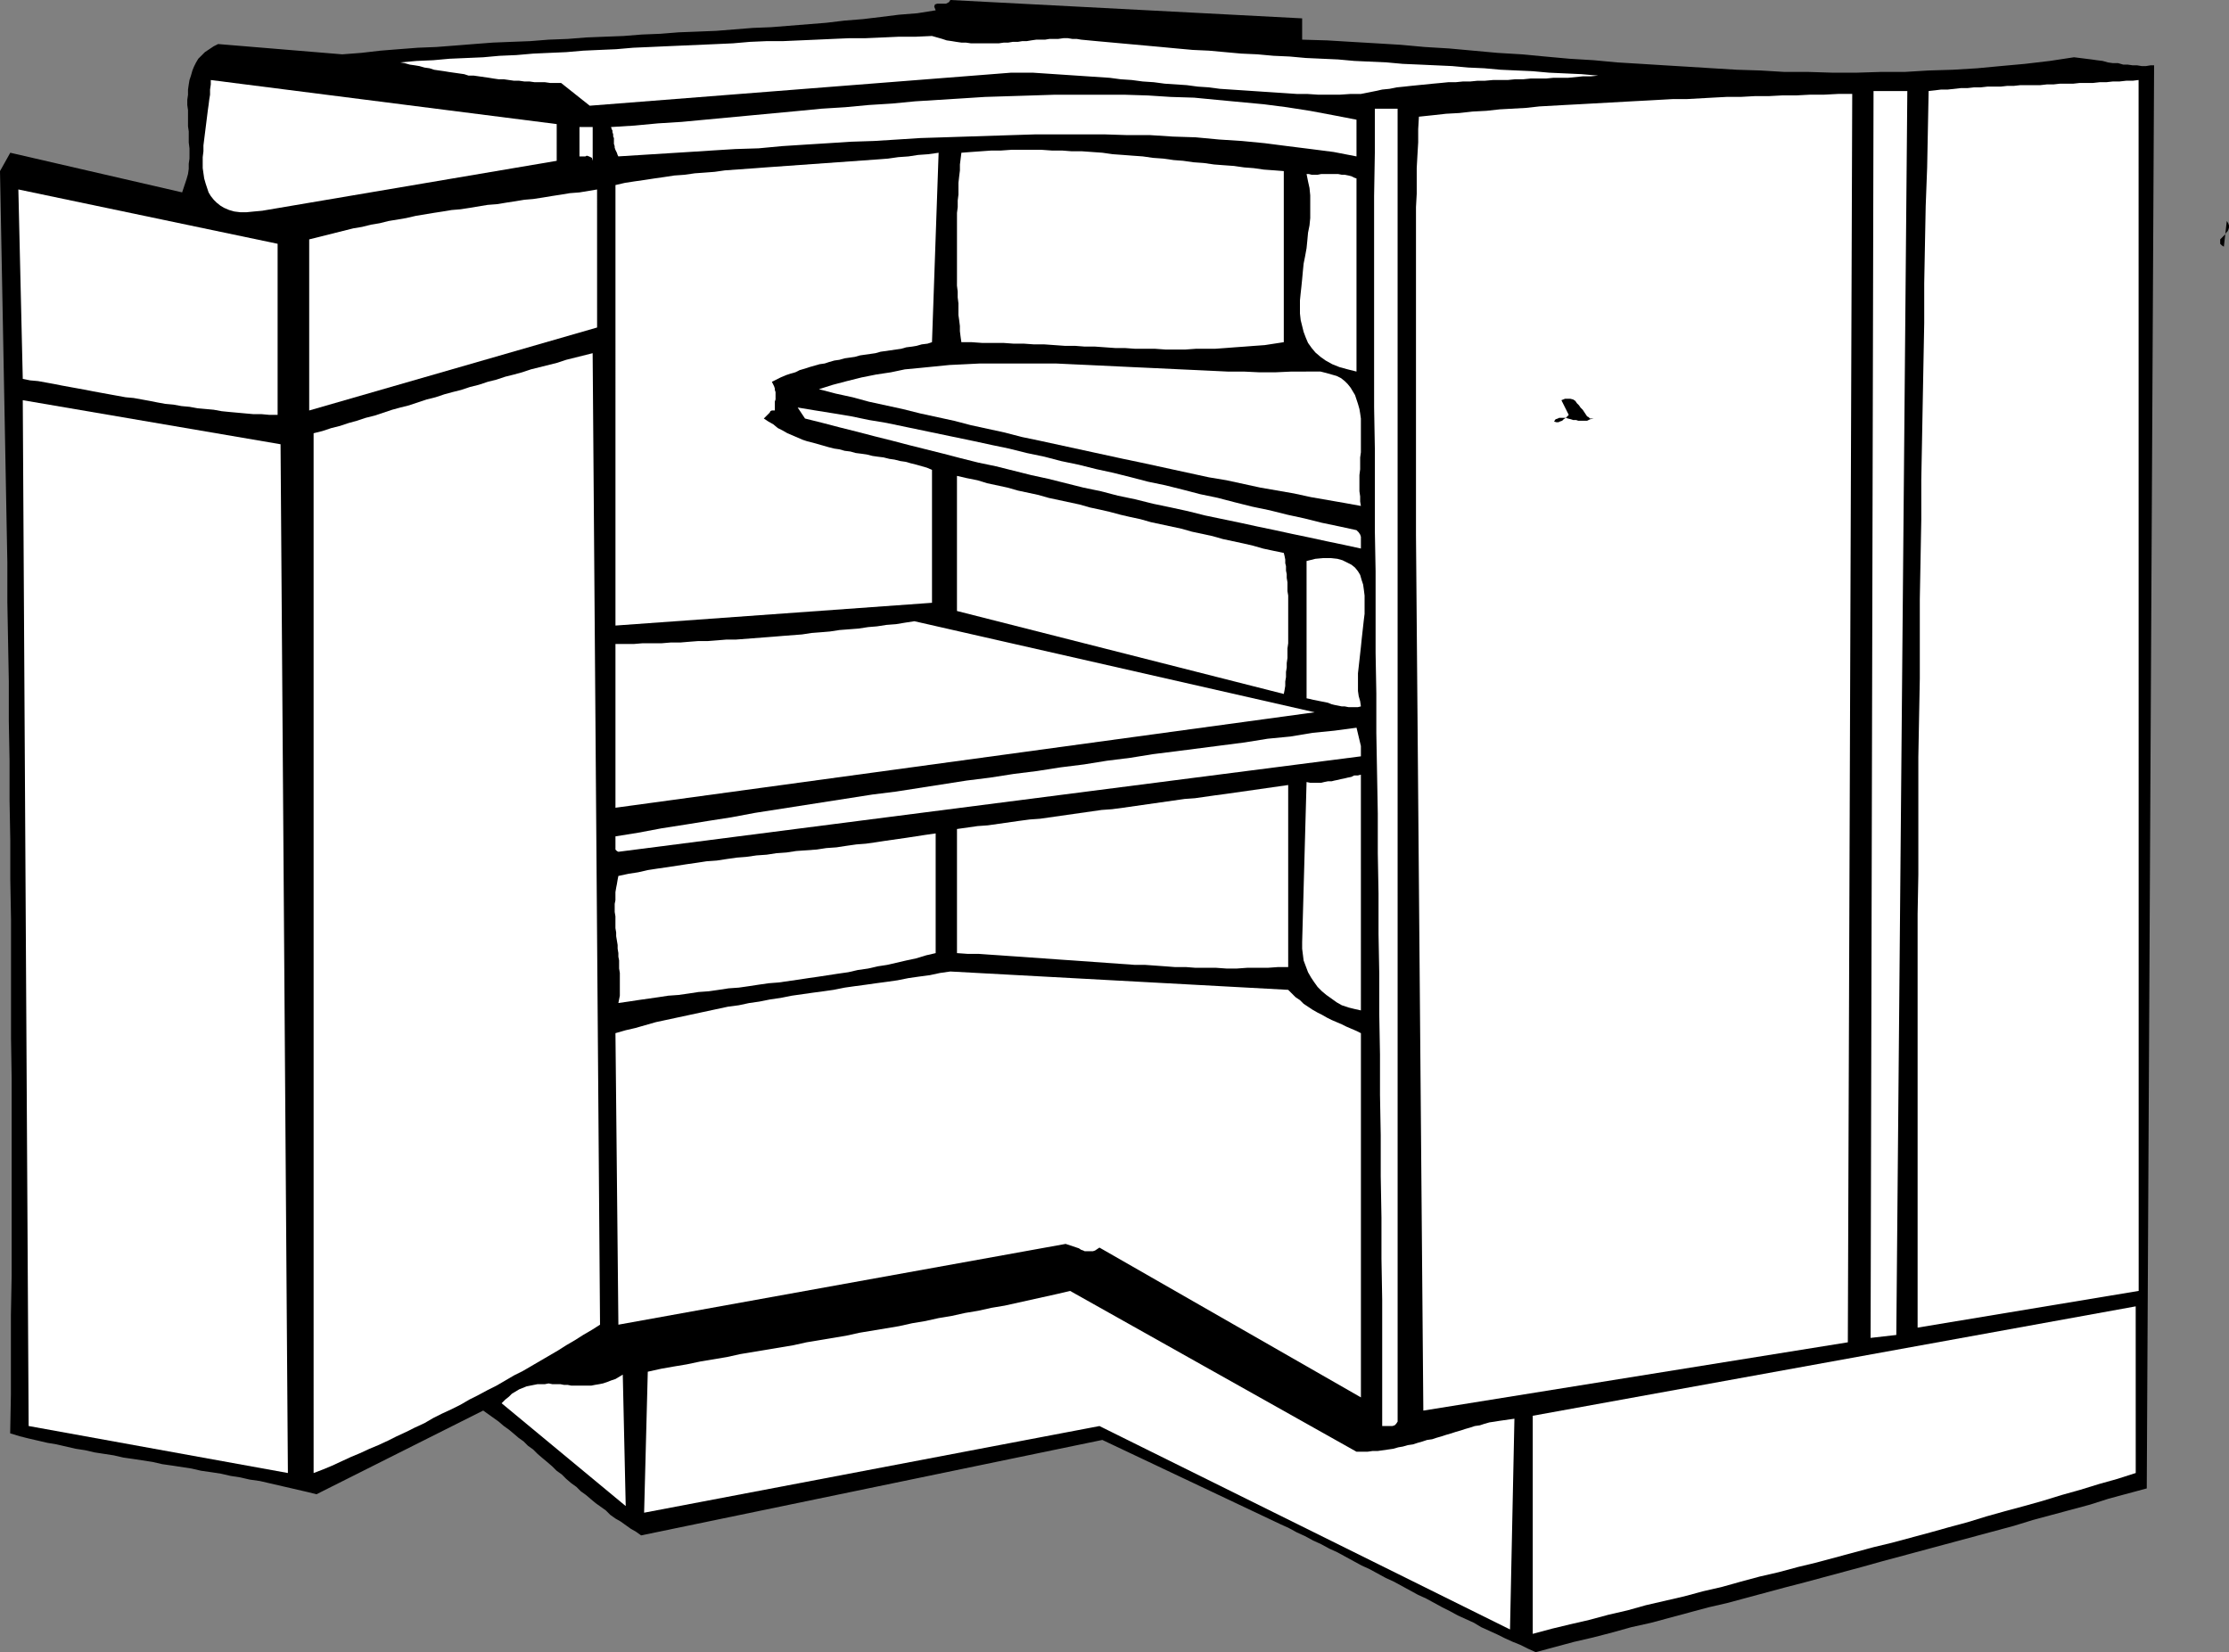
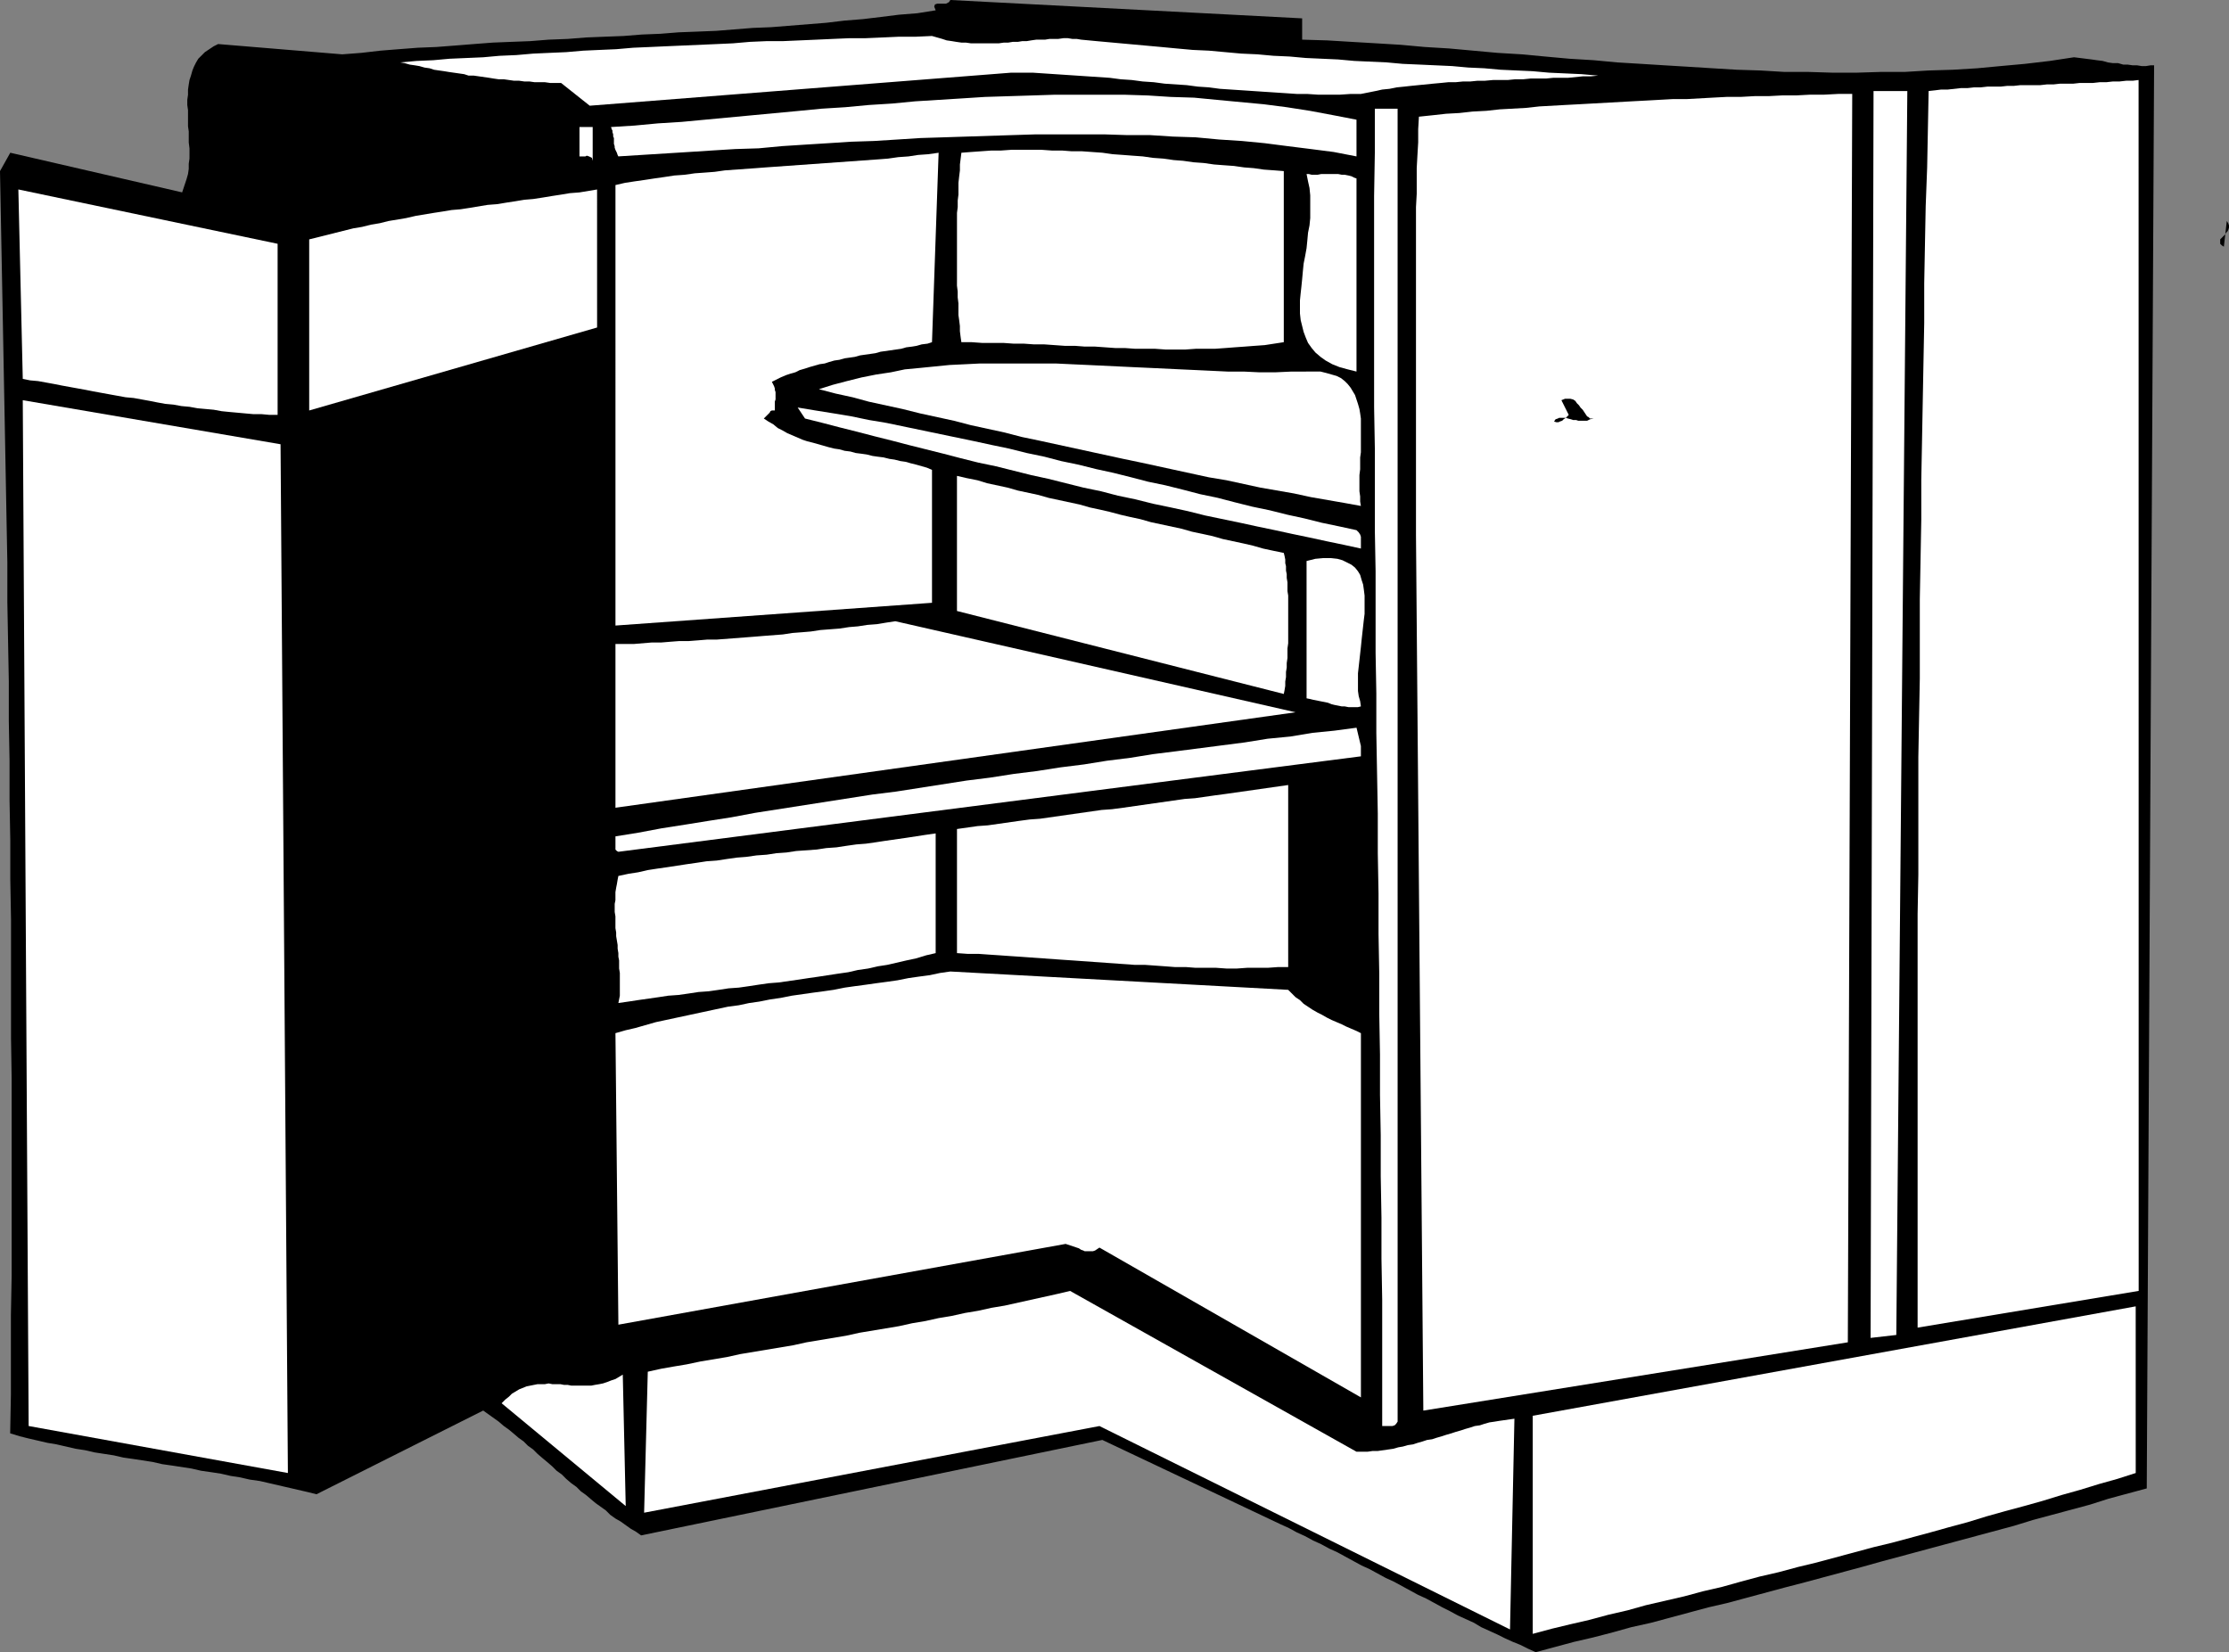
<svg xmlns="http://www.w3.org/2000/svg" xmlns:ns1="http://sodipodi.sourceforge.net/DTD/sodipodi-0.dtd" xmlns:ns2="http://www.inkscape.org/namespaces/inkscape" version="1.0" width="129.766mm" height="96.193mm" id="svg31" ns1:docname="Cabinet 24.wmf">
  <rect width="100%" height="100%" fill="#808080" stroke="none" />
  <ns1:namedview id="namedview31" pagecolor="#ffffff" bordercolor="#000000" borderopacity="0.25" ns2:showpageshadow="2" ns2:pageopacity="0.0" ns2:pagecheckerboard="0" ns2:deskcolor="#d1d1d1" ns2:document-units="mm" />
  <defs id="defs1">
    <pattern id="WMFhbasepattern" patternUnits="userSpaceOnUse" width="6" height="6" x="0" y="0" />
  </defs>
  <path style="fill:#000000;fill-opacity:1;fill-rule:evenodd;stroke:none" d="m 286.516,8.726 5.494,0.162 5.333,0.323 5.494,0.323 5.333,0.323 5.333,0.485 5.333,0.323 5.333,0.485 5.333,0.485 5.333,0.323 5.171,0.485 5.333,0.485 5.333,0.323 5.171,0.485 5.333,0.323 5.171,0.323 5.333,0.323 5.171,0.323 5.333,0.323 5.171,0.162 5.333,0.323 h 5.333 l 5.171,0.162 h 5.333 l 5.171,-0.162 h 5.333 l 5.333,-0.323 5.333,-0.162 5.333,-0.323 5.171,-0.485 5.333,-0.485 5.494,-0.646 5.333,-0.808 1.293,0.162 1.293,0.162 1.293,0.162 1.131,0.162 1.293,0.162 1.131,0.323 1.131,0.162 h 1.131 l 1.131,0.323 h 0.97 l 1.131,0.162 h 0.97 l 0.97,0.162 h 0.97 l 0.97,-0.162 h 0.808 l -1.616,313.15 -4.202,1.131 -4.202,1.131 -4.04,1.293 -4.202,1.131 -4.202,1.131 -4.202,1.131 -4.202,1.293 -4.202,1.131 -4.202,1.131 -4.202,1.131 -4.202,1.131 -4.202,1.131 -4.202,1.131 -4.202,1.131 -4.04,1.131 -4.202,1.131 -4.202,1.131 -4.202,1.131 -4.363,1.131 -4.202,1.131 -4.202,1.131 -4.202,1.131 -4.202,0.97 -4.202,1.131 -4.202,1.131 -4.202,1.131 -4.363,0.97 -4.04,1.131 -4.363,1.131 -4.202,0.97 -4.202,1.131 -4.202,1.131 -1.778,-0.808 -1.616,-0.808 -1.616,-0.646 -1.778,-0.808 -1.616,-0.808 -1.778,-0.808 -1.778,-0.808 -1.616,-0.97 -1.778,-0.808 -1.778,-0.808 -1.778,-0.97 -1.616,-0.808 -1.778,-0.97 -1.778,-0.97 -1.778,-0.808 -1.778,-0.97 -1.778,-0.97 -1.778,-0.97 -1.778,-0.808 -1.778,-0.97 -1.778,-0.97 -1.778,-0.808 -1.778,-0.97 -1.778,-0.97 -1.778,-0.97 -1.778,-0.808 -1.778,-0.97 -1.778,-0.808 -1.778,-0.97 -1.778,-0.808 -1.778,-0.97 -1.778,-0.808 -39.269,-18.582 -101.485,21.006 -1.131,-0.808 -1.131,-0.646 -1.131,-0.808 -1.131,-0.808 -1.131,-0.646 -1.131,-0.808 -0.97,-0.97 -1.131,-0.808 -1.131,-0.808 -0.97,-0.808 -1.131,-0.97 -1.131,-0.808 -0.97,-0.97 -1.131,-0.808 -1.131,-0.97 -0.97,-0.97 -1.131,-0.808 -0.97,-0.97 -1.131,-0.97 -0.97,-0.808 -1.131,-0.97 -0.97,-0.97 -1.131,-0.808 -0.97,-0.97 -1.131,-0.808 -1.131,-0.97 -0.97,-0.808 -1.131,-0.808 -1.131,-0.97 -1.131,-0.808 -1.131,-0.808 -1.131,-0.808 -36.683,18.421 -1.939,-0.485 -2.101,-0.485 -2.101,-0.485 -2.101,-0.485 -2.101,-0.485 -2.101,-0.485 -2.262,-0.323 -2.101,-0.485 -2.101,-0.323 -2.101,-0.485 -2.101,-0.323 -2.262,-0.323 -2.101,-0.485 -2.101,-0.323 -2.101,-0.323 -2.262,-0.323 -2.101,-0.485 -2.101,-0.323 -2.101,-0.323 -2.262,-0.323 -2.101,-0.485 -2.101,-0.323 -2.101,-0.323 -2.101,-0.485 -2.101,-0.323 -2.101,-0.485 -2.101,-0.485 -1.939,-0.323 -2.101,-0.485 -2.101,-0.485 -1.939,-0.485 -2.101,-0.646 0.162,-8.564 v -8.726 -8.726 l 0.162,-8.564 v -8.726 -8.726 -8.726 -8.726 -8.726 L 2.424,228.48 v -8.726 -8.726 -8.726 l -0.162,-8.887 v -8.564 l -0.162,-8.726 v -8.726 L 1.939,158.676 V 149.95 L 1.778,141.225 1.616,132.499 v -8.726 L 1.454,115.21 1.293,106.484 1.131,97.758 0.97,89.194 0.808,80.63 0.646,71.905 0.485,63.341 0.323,54.777 0.162,46.213 0,37.649 2.262,33.61 40.077,42.335 l 0.323,-0.97 0.323,-0.97 0.323,-0.97 0.323,-1.131 0.162,-1.131 v -1.131 l 0.162,-1.131 V 33.771 32.64 l -0.162,-1.293 v -1.131 -1.293 l -0.162,-1.131 v -1.131 -1.293 -1.131 l -0.162,-1.131 v -1.131 l 0.162,-1.131 v -1.131 l 0.162,-1.131 0.162,-0.97 0.323,-0.97 0.323,-1.131 0.323,-0.808 0.485,-0.97 0.485,-0.808 0.808,-0.808 0.646,-0.646 0.97,-0.646 0.97,-0.646 0.97,-0.485 27.31,2.262 4.202,-0.323 4.202,-0.485 4.04,-0.323 4.202,-0.323 4.04,-0.162 4.202,-0.323 4.04,-0.323 4.202,-0.323 4.04,-0.162 4.202,-0.162 4.04,-0.323 4.202,-0.162 4.04,-0.323 4.04,-0.162 4.202,-0.162 4.04,-0.323 4.04,-0.162 4.04,-0.323 4.202,-0.162 4.04,-0.162 4.04,-0.323 4.04,-0.323 4.04,-0.162 4.04,-0.323 4.04,-0.323 4.04,-0.323 4.04,-0.485 4.04,-0.323 4.04,-0.485 3.878,-0.485 4.04,-0.323 4.04,-0.646 -0.323,-0.808 0.162,-0.485 0.485,-0.162 h 0.485 0.808 0.646 L 208.787,0.485 209.11,0 286.516,4.04 Z" id="path1" />
  <path style="fill:#ffffff;fill-opacity:1;fill-rule:evenodd;stroke:none" d="m 237.875,8.726 3.394,0.323 3.555,0.323 3.555,0.323 3.555,0.323 3.555,0.323 3.394,0.323 3.555,0.323 3.555,0.162 3.555,0.323 3.555,0.323 3.555,0.162 3.555,0.323 3.555,0.162 3.555,0.323 3.555,0.162 3.555,0.162 3.555,0.323 3.555,0.162 3.555,0.162 3.555,0.323 3.717,0.162 3.555,0.162 3.555,0.162 3.555,0.323 3.555,0.162 3.555,0.323 3.555,0.162 3.555,0.162 3.555,0.323 3.555,0.162 3.555,0.162 3.717,0.323 -1.616,0.162 h -1.778 l -1.616,0.162 -1.616,0.162 h -1.616 -1.616 l -1.616,0.162 h -1.778 -1.616 l -1.616,0.162 h -1.778 l -1.616,0.162 h -1.616 -1.616 l -1.778,0.162 h -1.616 l -1.616,0.162 h -1.616 l -1.616,0.162 h -1.616 l -1.616,0.162 -1.778,0.162 -1.616,0.162 -1.616,0.162 -1.616,0.162 -1.454,0.162 -1.616,0.162 -1.616,0.323 -1.616,0.162 -1.454,0.323 -1.616,0.323 -1.616,0.323 h -2.262 l -2.424,0.162 h -2.262 -2.424 l -2.424,-0.162 h -2.262 l -2.424,-0.162 -2.424,-0.162 -2.424,-0.162 -2.424,-0.162 -2.424,-0.162 -2.424,-0.162 -2.424,-0.162 -2.424,-0.323 -2.424,-0.162 -2.424,-0.323 -2.424,-0.162 -2.424,-0.162 -2.424,-0.323 -2.424,-0.162 -2.424,-0.323 -2.424,-0.162 -2.424,-0.323 -2.424,-0.162 -2.424,-0.162 -2.424,-0.162 -2.424,-0.162 -2.424,-0.162 -2.424,-0.162 -2.424,-0.162 h -2.262 -2.424 l -92.758,7.271 -6.302,-5.009 h -1.131 -1.293 l -1.131,-0.162 h -1.131 -1.131 l -1.131,-0.162 h -1.131 l -1.131,-0.162 h -1.131 l -1.131,-0.162 -1.131,-0.162 h -1.131 l -1.131,-0.162 -0.97,-0.162 -1.131,-0.162 -1.131,-0.162 -1.131,-0.162 h -1.131 L 102.131,16.32 101,16.158 99.869,15.997 98.737,15.835 97.768,15.674 96.637,15.512 95.505,15.35 94.536,15.027 93.405,14.866 92.273,14.543 91.304,14.381 90.173,14.219 89.041,13.896 l -0.97,-0.162 3.555,-0.323 3.717,-0.162 3.555,-0.323 3.717,-0.162 3.717,-0.162 3.555,-0.323 3.717,-0.162 3.717,-0.323 3.555,-0.162 3.717,-0.162 3.717,-0.323 3.555,-0.162 3.717,-0.162 3.717,-0.323 3.717,-0.162 3.555,-0.162 3.717,-0.162 3.717,-0.162 3.717,-0.162 3.555,-0.162 3.717,-0.323 3.717,-0.162 h 3.555 l 3.717,-0.162 3.717,-0.162 3.555,-0.162 3.717,-0.162 h 3.555 l 3.717,-0.162 3.555,-0.162 h 3.717 l 3.555,-0.162 1.131,0.323 1.131,0.323 0.97,0.323 1.131,0.162 0.97,0.162 1.131,0.162 h 0.97 l 1.131,0.162 h 0.97 1.131 0.97 0.97 1.131 0.97 l 1.131,-0.162 h 0.97 l 0.97,-0.162 h 1.131 l 0.97,-0.162 h 0.97 l 0.97,-0.162 1.131,-0.162 h 0.97 0.97 l 0.97,-0.162 h 0.97 0.97 l 1.131,-0.162 h 0.97 l 0.97,0.162 h 0.97 z" id="path2" />
-   <path style="fill:#ffffff;fill-opacity:1;fill-rule:evenodd;stroke:none" d="m 122.493,35.387 -64.802,10.988 -1.778,0.162 -1.616,0.162 H 52.843 l -1.293,-0.162 -1.131,-0.323 -1.131,-0.485 -0.808,-0.485 -0.808,-0.646 -0.646,-0.646 -0.646,-0.808 -0.485,-0.808 -0.323,-0.97 -0.323,-0.97 -0.323,-1.131 -0.162,-1.131 -0.162,-1.131 V 35.71 34.579 l 0.162,-1.293 v -1.293 l 0.162,-1.293 0.162,-1.293 0.162,-1.293 0.162,-1.293 0.162,-1.293 0.162,-1.293 0.162,-1.131 0.162,-1.293 0.162,-0.97 v -1.131 l 0.162,-1.131 v -0.97 l 76.114,9.695 z" id="path3" />
  <path style="fill:#ffffff;fill-opacity:1;fill-rule:evenodd;stroke:none" d="m 470.579,284.065 -48.642,8.079 v -7.918 -8.079 -8.079 -8.241 -8.241 -8.241 -8.402 -8.402 -8.402 -8.564 -8.402 l 0.162,-8.726 v -8.564 -8.564 -8.726 l 0.162,-8.726 0.162,-8.564 v -8.726 -8.726 l 0.162,-8.726 0.162,-8.726 v -8.726 l 0.162,-8.564 0.162,-8.726 0.162,-8.726 0.162,-8.564 v -8.726 l 0.162,-8.564 0.162,-8.402 0.323,-8.564 0.162,-8.402 0.162,-8.402 1.454,-0.162 1.293,-0.162 h 1.454 l 1.454,-0.162 1.454,-0.162 h 1.454 l 1.454,-0.162 h 1.454 l 1.454,-0.162 h 1.454 1.454 l 1.454,-0.162 h 1.454 l 1.454,-0.162 h 1.454 1.454 1.454 l 1.454,-0.162 h 1.454 l 1.454,-0.162 h 1.454 1.454 l 1.454,-0.162 h 1.454 1.454 l 1.454,-0.162 h 1.454 l 1.454,-0.162 h 1.454 l 1.454,-0.162 h 1.454 l 1.293,-0.162 z" id="path4" />
  <path style="fill:#ffffff;fill-opacity:1;fill-rule:evenodd;stroke:none" d="m 298.475,34.417 -5.01,-0.97 -5.01,-0.646 -5.171,-0.646 -5.01,-0.646 -5.01,-0.485 -5.01,-0.323 -5.171,-0.485 -5.01,-0.162 -5.01,-0.323 h -5.01 l -5.01,-0.162 h -5.171 -5.01 -5.01 l -5.171,0.162 -5.01,0.162 -5.01,0.162 -5.01,0.162 -5.171,0.162 -5.01,0.323 -5.171,0.323 -5.01,0.162 -5.01,0.323 -5.171,0.323 -5.01,0.323 -5.171,0.485 -5.171,0.162 -5.171,0.323 -5.01,0.323 -5.171,0.323 -5.171,0.323 -5.171,0.323 -0.162,-0.323 -0.162,-0.485 -0.162,-0.323 -0.162,-0.323 -0.162,-0.485 v -0.323 l -0.162,-0.485 v -0.323 -0.485 -0.485 l -0.162,-0.323 v -0.485 l -0.162,-0.485 V 28.762 l -0.162,-0.323 -0.162,-0.485 5.171,-0.323 5.171,-0.485 5.171,-0.323 5.171,-0.485 5.171,-0.485 5.171,-0.485 5.171,-0.485 5.171,-0.485 5.01,-0.485 5.171,-0.323 5.171,-0.485 5.171,-0.323 5.01,-0.485 5.171,-0.323 5.171,-0.323 5.01,-0.323 5.171,-0.162 5.171,-0.162 5.01,-0.162 h 5.171 5.01 5.171 l 5.171,0.162 5.01,0.323 5.171,0.162 5.01,0.485 5.171,0.485 5.171,0.485 5.01,0.646 5.171,0.808 5.171,0.97 5.01,0.97 z" id="path5" />
  <path style="fill:#ffffff;fill-opacity:1;fill-rule:evenodd;stroke:none" d="m 417.251,293.76 -5.656,0.646 0.646,-274.37 h 7.434 z" id="path6" />
  <path style="fill:#ffffff;fill-opacity:1;fill-rule:evenodd;stroke:none" d="m 406.585,295.376 -93.405,15.027 -1.616,-192.608 v -2.909 -2.909 -2.909 -2.909 -2.909 -2.909 -2.909 -2.747 -2.909 -2.909 -2.909 -2.909 -2.909 -2.909 -2.909 -2.909 -2.909 -2.909 -2.909 -2.747 -2.909 -2.909 -2.909 -2.909 -2.747 l 0.162,-2.909 v -2.909 -2.747 l 0.162,-2.909 0.162,-2.747 v -2.909 l 0.162,-2.747 3.07,-0.323 2.909,-0.323 2.909,-0.162 2.909,-0.323 3.07,-0.162 2.909,-0.323 2.909,-0.162 2.909,-0.162 2.909,-0.323 2.909,-0.162 2.909,-0.162 3.07,-0.162 2.909,-0.162 2.909,-0.162 2.909,-0.162 2.909,-0.162 3.07,-0.162 2.909,-0.162 2.909,-0.162 h 3.07 l 2.909,-0.162 2.909,-0.162 3.07,-0.162 h 3.07 l 2.909,-0.162 h 3.07 l 3.07,-0.162 h 3.07 l 3.07,-0.162 h 3.07 l 3.07,-0.162 h 3.07 z" id="path7" />
  <path style="fill:#ffffff;fill-opacity:1;fill-rule:evenodd;stroke:none" d="m 307.524,312.827 -0.323,0.485 -0.323,0.323 -0.485,0.162 h -0.323 -0.485 -0.485 -0.485 -0.485 v -9.372 -9.21 -9.21 l -0.162,-9.049 v -9.049 l -0.162,-9.049 v -9.049 l -0.162,-8.887 v -8.887 l -0.162,-8.887 v -8.887 l -0.162,-8.726 v -8.887 l -0.162,-8.887 v -8.726 l -0.162,-8.887 -0.162,-8.887 v -8.726 l -0.162,-8.887 v -8.887 -9.049 l -0.162,-8.887 v -9.049 -9.049 l -0.162,-9.049 V 80.469 71.259 61.887 52.515 43.143 l 0.162,-9.533 v -9.695 h 5.01 z" id="path8" />
  <path style="fill:#ffffff;fill-opacity:1;fill-rule:evenodd;stroke:none" d="m 130.411,35.387 -0.162,-0.646 -0.323,-0.162 -0.323,-0.162 -0.485,-0.162 -0.323,0.162 h -0.485 -0.485 -0.323 v -6.463 h 2.909 z" id="path9" />
  <path style="fill:#ffffff;fill-opacity:1;fill-rule:evenodd;stroke:none" d="m 282.476,37.649 v 37.649 l -2.101,0.323 -2.101,0.323 -2.262,0.162 -2.101,0.162 -2.262,0.162 -2.101,0.162 -2.262,0.162 h -2.101 -2.101 l -2.262,0.162 h -2.262 -2.101 l -2.262,-0.162 h -2.101 -2.262 l -2.262,-0.162 h -2.101 l -2.262,-0.162 -2.262,-0.162 h -2.262 l -2.101,-0.162 h -2.262 l -2.262,-0.162 -2.262,-0.162 h -2.262 l -2.262,-0.162 h -2.262 l -2.262,-0.162 h -2.262 -2.424 l -2.262,-0.162 h -2.262 l -0.162,-1.131 -0.162,-1.293 v -1.131 l -0.162,-1.293 -0.162,-1.131 v -1.293 -1.293 l -0.162,-1.293 v -1.293 l -0.162,-1.293 V 61.564 60.271 58.817 57.524 56.231 54.939 53.484 52.192 50.899 49.606 48.152 46.859 l 0.162,-1.293 v -1.454 l 0.162,-1.293 v -1.293 -1.293 l 0.162,-1.454 0.162,-1.293 v -1.293 l 0.162,-1.293 0.162,-1.293 2.101,-0.162 2.262,-0.162 2.262,-0.162 h 2.101 l 2.262,-0.162 h 2.262 2.101 2.262 l 2.262,0.162 h 2.262 l 2.101,0.162 h 2.262 l 2.262,0.162 2.262,0.162 2.262,0.323 2.262,0.162 2.101,0.162 2.262,0.162 2.262,0.323 2.262,0.162 2.262,0.323 2.101,0.162 2.262,0.323 2.262,0.162 2.262,0.323 2.101,0.162 2.262,0.162 2.262,0.323 2.101,0.162 2.262,0.323 2.262,0.162 z" id="path10" />
  <path style="fill:#ffffff;fill-opacity:1;fill-rule:evenodd;stroke:none" d="m 205.07,75.298 -0.97,0.323 -1.293,0.162 -1.131,0.323 -0.97,0.162 -1.293,0.162 -1.131,0.323 -1.131,0.162 -1.131,0.162 -1.131,0.162 -1.131,0.162 -1.131,0.323 -1.131,0.162 -1.131,0.162 -1.131,0.162 -1.131,0.323 -1.131,0.162 -1.131,0.162 -1.131,0.323 -1.131,0.162 -1.131,0.323 -0.97,0.323 -1.131,0.162 -1.131,0.323 -1.131,0.323 -0.97,0.323 -1.131,0.323 -0.97,0.485 -1.131,0.323 -0.97,0.323 -1.131,0.485 -0.97,0.485 -0.97,0.485 0.162,0.323 0.162,0.323 0.162,0.323 0.162,0.485 v 0.323 l 0.162,0.485 v 0.323 0.485 0.323 0.485 l -0.162,0.485 v 0.323 0.485 0.323 0.485 0.323 h -0.323 -0.323 l -0.323,0.162 -0.162,0.323 -0.323,0.323 -0.323,0.323 -0.323,0.323 -0.323,0.323 0.97,0.646 1.131,0.646 0.97,0.808 0.97,0.485 1.131,0.646 1.131,0.485 1.131,0.485 1.131,0.485 0.97,0.323 1.293,0.323 1.131,0.323 1.131,0.323 1.131,0.323 1.293,0.323 1.131,0.162 1.131,0.323 1.293,0.162 1.131,0.323 1.293,0.162 1.131,0.162 1.293,0.323 1.131,0.162 1.293,0.162 1.293,0.323 1.131,0.162 1.293,0.323 1.131,0.162 1.131,0.323 1.293,0.323 1.131,0.323 1.131,0.323 1.131,0.485 v 29.247 l -69.65,5.009 V 40.719 l 2.101,-0.485 2.101,-0.323 2.262,-0.323 2.101,-0.323 2.262,-0.323 2.101,-0.323 2.262,-0.162 2.262,-0.323 2.262,-0.162 2.101,-0.162 2.262,-0.323 2.262,-0.162 2.262,-0.162 2.262,-0.162 2.101,-0.162 2.262,-0.162 2.262,-0.162 2.262,-0.162 2.262,-0.162 2.262,-0.162 2.262,-0.162 2.262,-0.162 2.262,-0.162 2.262,-0.162 2.262,-0.162 2.262,-0.162 2.101,-0.162 2.262,-0.323 2.262,-0.162 2.101,-0.323 2.262,-0.162 2.262,-0.323 z" id="path11" />
  <path style="fill:#ffffff;fill-opacity:1;fill-rule:evenodd;stroke:none" d="m 298.475,39.265 v 42.497 l -1.939,-0.485 -1.778,-0.485 -1.616,-0.646 -1.454,-0.808 -1.131,-0.808 -1.131,-0.97 -0.808,-0.97 -0.808,-1.131 -0.485,-1.131 -0.485,-1.293 -0.323,-1.293 -0.323,-1.293 -0.162,-1.454 v -1.454 -1.454 l 0.162,-1.616 0.162,-1.454 0.162,-1.616 0.162,-1.777 0.162,-1.616 0.323,-1.616 0.323,-1.777 0.162,-1.616 0.162,-1.777 0.323,-1.616 0.162,-1.616 v -1.777 -1.616 -1.616 l -0.162,-1.616 -0.323,-1.454 -0.323,-1.616 h 0.485 l 0.646,0.162 h 0.646 0.646 l 0.808,-0.162 h 0.646 0.808 0.808 0.646 0.808 l 0.808,0.162 h 0.646 l 0.808,0.162 0.646,0.162 0.646,0.323 z" id="path12" />
  <path style="fill:#ffffff;fill-opacity:1;fill-rule:evenodd;stroke:none" d="M 61.085,91.295 H 59.307 L 57.53,91.133 H 55.752 L 53.974,90.972 52.197,90.81 50.419,90.649 48.803,90.487 47.026,90.164 45.248,90.002 43.47,89.841 41.693,89.518 39.915,89.356 38.138,89.033 36.36,88.871 34.582,88.548 32.966,88.225 31.189,87.902 29.411,87.579 27.634,87.417 25.856,87.094 24.078,86.771 22.301,86.448 20.523,86.124 18.907,85.801 17.13,85.478 15.352,85.155 13.574,84.832 11.958,84.509 10.181,84.185 8.403,83.862 6.626,83.701 5.01,83.377 4.04,41.689 61.085,53.646 Z" id="path13" />
  <path style="fill:#ffffff;fill-opacity:1;fill-rule:evenodd;stroke:none" d="M 131.381,72.067 68.034,90.326 V 52.676 l 1.939,-0.485 1.939,-0.485 1.939,-0.485 1.939,-0.485 1.939,-0.485 1.939,-0.323 1.939,-0.485 1.939,-0.323 1.939,-0.485 1.939,-0.323 1.939,-0.323 2.101,-0.485 1.939,-0.323 1.939,-0.323 2.101,-0.323 1.939,-0.323 1.939,-0.162 2.101,-0.323 1.939,-0.323 1.939,-0.323 2.101,-0.162 1.939,-0.323 2.101,-0.323 1.939,-0.323 1.939,-0.162 2.101,-0.323 1.939,-0.323 2.101,-0.323 1.939,-0.323 2.101,-0.162 1.939,-0.323 1.939,-0.323 z" id="path14" />
  <path style="fill:#000000;fill-opacity:1;fill-rule:evenodd;stroke:none" d="m 489.324,54.292 -0.485,-0.323 -0.323,-0.323 v -0.323 -0.323 -0.323 l 0.162,-0.162 0.323,-0.323 0.323,-0.323 0.323,-0.323 0.162,-0.323 0.323,-0.323 0.162,-0.323 0.162,-0.485 v -0.485 l -0.162,-0.485 -0.323,-0.485 z" id="path15" />
-   <path style="fill:#ffffff;fill-opacity:1;fill-rule:evenodd;stroke:none" d="m 132.027,291.498 -1.778,1.131 -1.939,1.131 -1.778,1.131 -1.939,1.131 -1.778,1.131 -1.939,1.131 -1.939,1.131 -1.939,1.131 -1.939,1.131 -1.939,0.97 -1.939,1.131 -1.939,1.131 -1.939,0.97 -2.101,1.131 -1.939,0.97 -1.939,1.131 -1.939,0.97 -2.101,0.97 -1.939,0.97 -1.939,1.131 -2.101,0.97 -1.939,0.97 -2.101,0.97 -1.939,0.97 -2.101,0.97 -1.939,0.808 -2.101,0.97 -1.939,0.808 -2.101,0.97 -2.101,0.97 -1.939,0.808 -2.101,0.808 V 95.335 l 1.939,-0.485 1.939,-0.646 1.939,-0.485 1.939,-0.646 1.778,-0.485 1.939,-0.646 1.939,-0.485 1.939,-0.646 1.939,-0.646 1.778,-0.485 1.939,-0.485 1.939,-0.646 1.939,-0.646 1.939,-0.485 1.939,-0.646 1.778,-0.485 1.939,-0.485 1.939,-0.646 1.939,-0.485 1.939,-0.646 1.939,-0.485 1.939,-0.646 1.939,-0.485 1.778,-0.485 1.939,-0.646 1.939,-0.485 1.939,-0.485 1.939,-0.485 1.939,-0.646 1.939,-0.485 1.939,-0.485 1.939,-0.485 z" id="path16" />
  <path style="fill:#ffffff;fill-opacity:1;fill-rule:evenodd;stroke:none" d="m 287.486,81.762 h 1.616 1.454 l 1.293,0.323 1.131,0.323 1.131,0.323 0.97,0.485 0.808,0.646 0.646,0.646 0.646,0.808 0.485,0.808 0.485,0.808 0.323,0.97 0.323,0.97 0.323,1.131 0.162,0.97 0.162,1.131 v 1.293 1.131 1.131 1.293 1.293 1.293 l -0.162,1.131 v 1.293 1.293 l -0.162,1.293 v 1.131 1.293 1.131 l 0.162,1.131 v 1.131 l 0.162,0.97 -3.555,-0.646 -3.717,-0.646 -3.717,-0.646 -3.717,-0.808 -3.717,-0.646 -3.717,-0.646 -3.717,-0.808 -3.717,-0.808 -3.878,-0.646 -3.717,-0.808 -3.717,-0.808 -3.717,-0.808 -3.717,-0.808 -3.878,-0.808 -3.717,-0.808 -3.717,-0.808 -3.717,-0.808 -3.717,-0.808 -3.717,-0.808 -3.878,-0.808 -3.717,-0.97 -3.717,-0.808 -3.717,-0.808 -3.717,-0.97 -3.717,-0.808 -3.717,-0.808 -3.878,-0.97 -3.717,-0.808 -3.717,-0.808 -3.555,-0.97 -3.717,-0.808 -3.717,-0.97 3.07,-0.97 3.07,-0.808 3.232,-0.808 3.232,-0.646 3.232,-0.485 3.07,-0.646 3.394,-0.323 3.232,-0.323 3.232,-0.323 3.394,-0.162 3.232,-0.162 h 3.394 3.394 3.394 3.232 3.394 l 3.394,0.162 3.555,0.162 3.394,0.162 3.394,0.162 3.394,0.162 3.555,0.162 3.394,0.162 3.394,0.162 3.555,0.162 3.394,0.162 3.394,0.162 h 3.555 l 3.394,0.162 h 3.394 l 3.555,-0.162 z" id="path17" />
  <path style="fill:#ffffff;fill-opacity:1;fill-rule:evenodd;stroke:none" d="M 63.347,324.138 6.302,313.796 5.01,88.063 61.731,97.758 Z" id="path18" />
  <path style="fill:#000000;fill-opacity:1;fill-rule:evenodd;stroke:none" d="m 350.672,92.103 -0.808,0.162 -0.646,0.323 h -0.646 -0.646 -0.646 l -0.485,-0.162 h -0.646 l -0.485,-0.162 -0.646,-0.162 -0.485,-0.162 h -0.485 -0.485 -0.485 l -0.323,0.162 -0.485,0.162 -0.323,0.485 0.485,0.162 h 0.485 l 0.323,-0.162 0.485,-0.162 0.323,-0.323 0.485,-0.323 0.323,-0.323 0.323,-0.323 -1.616,-3.232 0.808,-0.323 h 0.485 0.646 l 0.646,0.162 0.485,0.323 0.323,0.485 0.485,0.485 0.323,0.485 0.485,0.485 0.323,0.485 0.323,0.485 0.323,0.485 0.323,0.162 0.323,0.323 h 0.323 z" id="path19" />
  <path style="fill:#ffffff;fill-opacity:1;fill-rule:evenodd;stroke:none" d="m 298.475,116.664 0.485,0.485 0.323,0.485 0.162,0.485 v 0.485 0.485 0.646 0.485 0.485 l -3.717,-0.808 -3.878,-0.808 -3.717,-0.808 -3.878,-0.808 -3.717,-0.808 -3.878,-0.808 -3.717,-0.808 -3.878,-0.808 -3.878,-0.808 -3.878,-0.97 -3.717,-0.808 -3.878,-0.808 -3.878,-0.97 -3.878,-0.808 -3.717,-0.97 -3.878,-0.808 -3.878,-0.97 -3.878,-0.97 -3.717,-0.808 -3.878,-0.97 -3.878,-0.97 -3.878,-0.808 -3.878,-0.97 -3.717,-0.97 -3.878,-0.97 -3.878,-0.97 -3.717,-0.97 -3.878,-0.97 -3.717,-0.97 -3.878,-0.97 -3.717,-0.97 -3.878,-0.97 -1.616,-2.424 3.878,0.646 4.04,0.646 3.878,0.646 3.878,0.808 3.878,0.646 3.878,0.808 3.878,0.808 3.878,0.808 3.878,0.808 3.878,0.808 3.717,0.808 3.878,0.808 3.878,0.97 3.878,0.808 3.717,0.97 3.878,0.808 3.878,0.97 3.717,0.808 3.878,0.97 3.717,0.97 3.878,0.808 3.878,0.97 3.717,0.97 3.878,0.808 3.717,0.97 3.878,0.97 3.878,0.808 3.878,0.97 3.717,0.808 3.878,0.97 3.878,0.808 z" id="path20" />
  <path style="fill:#ffffff;fill-opacity:1;fill-rule:evenodd;stroke:none" d="m 282.476,121.673 0.162,0.646 0.162,0.808 v 0.808 l 0.162,0.646 v 0.97 l 0.162,0.808 v 0.808 l 0.162,0.97 v 0.97 0.97 l 0.162,0.97 v 0.97 1.131 0.97 0.97 1.131 1.131 0.97 1.131 1.131 0.97 l -0.162,1.131 v 0.97 1.131 l -0.162,1.131 v 0.97 l -0.162,0.97 v 1.131 l -0.162,0.97 v 0.97 l -0.162,0.97 -0.162,0.808 -71.912,-18.259 v -29.731 l 2.101,0.485 2.424,0.485 2.101,0.646 2.262,0.485 2.262,0.485 2.262,0.646 2.262,0.485 2.262,0.485 2.262,0.646 2.262,0.485 2.262,0.485 2.262,0.485 2.262,0.646 2.262,0.485 2.101,0.485 2.424,0.646 2.101,0.485 2.262,0.485 2.262,0.646 2.262,0.485 2.262,0.485 2.262,0.485 2.262,0.646 2.262,0.485 2.262,0.485 2.262,0.646 2.262,0.485 2.262,0.485 2.101,0.485 2.262,0.646 2.262,0.485 z" id="path21" />
  <path style="fill:#ffffff;fill-opacity:1;fill-rule:evenodd;stroke:none" d="m 299.444,155.444 -0.646,0.162 h -0.646 -0.808 -0.646 l -0.808,-0.162 h -0.646 l -0.808,-0.162 -0.808,-0.162 -0.646,-0.162 -0.808,-0.323 -0.808,-0.162 -0.808,-0.162 -0.808,-0.162 -0.808,-0.162 -0.646,-0.162 -0.808,-0.162 V 123.45 l 1.939,-0.485 1.778,-0.162 h 1.616 l 1.454,0.162 1.131,0.323 0.97,0.485 0.97,0.485 0.808,0.646 0.646,0.808 0.485,0.808 0.323,1.131 0.323,0.97 0.162,1.131 0.162,1.293 v 1.293 1.293 1.454 l -0.162,1.293 -0.162,1.454 -0.162,1.454 -0.162,1.454 -0.162,1.616 -0.162,1.454 -0.162,1.454 -0.162,1.454 -0.162,1.454 v 1.293 1.293 1.293 l 0.162,1.131 0.323,1.131 z" id="path22" />
-   <path style="fill:#ffffff;fill-opacity:1;fill-rule:evenodd;stroke:none" d="m 135.421,177.743 v -36.033 h 1.939 2.101 l 1.939,-0.162 h 2.101 2.101 l 1.939,-0.162 h 2.101 l 1.939,-0.162 2.101,-0.162 h 2.101 l 2.101,-0.162 1.939,-0.162 h 2.101 l 2.101,-0.162 2.101,-0.162 2.101,-0.162 2.101,-0.162 1.939,-0.162 2.101,-0.162 2.101,-0.162 2.101,-0.323 2.101,-0.162 1.939,-0.162 2.101,-0.323 2.101,-0.162 2.101,-0.162 2.101,-0.323 1.939,-0.162 2.101,-0.323 2.101,-0.162 1.939,-0.323 2.101,-0.323 88.072,20.036 z" id="path23" />
+   <path style="fill:#ffffff;fill-opacity:1;fill-rule:evenodd;stroke:none" d="m 135.421,177.743 v -36.033 h 1.939 2.101 l 1.939,-0.162 l 1.939,-0.162 h 2.101 l 1.939,-0.162 2.101,-0.162 h 2.101 l 2.101,-0.162 1.939,-0.162 h 2.101 l 2.101,-0.162 2.101,-0.162 2.101,-0.162 2.101,-0.162 1.939,-0.162 2.101,-0.162 2.101,-0.162 2.101,-0.323 2.101,-0.162 1.939,-0.162 2.101,-0.323 2.101,-0.162 2.101,-0.162 2.101,-0.323 1.939,-0.162 2.101,-0.323 2.101,-0.162 1.939,-0.323 2.101,-0.323 88.072,20.036 z" id="path23" />
  <path style="fill:#ffffff;fill-opacity:1;fill-rule:evenodd;stroke:none" d="m 299.444,164.169 v 2.262 l -163.377,21.006 -0.323,-0.162 -0.323,-0.323 v -0.323 -0.485 -0.646 -0.485 -0.485 -0.485 l 5.01,-0.808 5.171,-0.97 5.171,-0.808 5.01,-0.808 5.171,-0.808 5.171,-0.97 5.171,-0.808 5.171,-0.808 5.171,-0.808 5.171,-0.808 5.171,-0.808 5.171,-0.646 5.171,-0.808 5.171,-0.808 5.171,-0.808 5.171,-0.646 5.171,-0.808 5.171,-0.646 5.171,-0.808 5.171,-0.646 5.01,-0.808 5.171,-0.646 5.01,-0.808 5.171,-0.646 5.01,-0.646 5.01,-0.646 5.01,-0.646 5.01,-0.808 5.01,-0.485 4.848,-0.808 4.848,-0.485 4.848,-0.646 z" id="path24" />
-   <path style="fill:#ffffff;fill-opacity:1;fill-rule:evenodd;stroke:none" d="m 299.444,222.34 -1.454,-0.323 -1.293,-0.323 -1.454,-0.485 -1.131,-0.646 -1.131,-0.808 -1.131,-0.808 -0.97,-0.808 -0.97,-0.97 -0.808,-1.131 -0.646,-0.97 -0.646,-1.131 -0.485,-1.293 -0.485,-1.293 -0.162,-1.293 -0.162,-1.293 v -1.454 l 0.97,-35.225 0.808,0.162 h 0.808 0.808 0.808 l 0.646,-0.162 0.808,-0.162 h 0.808 l 0.646,-0.162 0.808,-0.162 0.646,-0.162 0.808,-0.162 0.646,-0.162 0.808,-0.162 0.646,-0.323 h 0.808 l 0.646,-0.162 z" id="path25" />
  <path style="fill:#ffffff;fill-opacity:1;fill-rule:evenodd;stroke:none" d="m 283.446,212.806 h -2.262 l -2.262,0.162 h -2.262 -2.262 l -2.262,0.162 h -2.262 l -2.262,-0.162 h -2.262 -2.262 l -2.101,-0.162 h -2.424 l -2.101,-0.162 -2.262,-0.162 -2.262,-0.162 h -2.262 l -2.262,-0.162 -2.262,-0.162 -2.262,-0.162 -2.262,-0.162 -2.262,-0.162 -2.262,-0.162 -2.424,-0.162 -2.262,-0.162 -2.262,-0.162 -2.262,-0.162 -2.262,-0.162 -2.424,-0.162 -2.262,-0.162 -2.424,-0.162 -2.262,-0.162 h -2.424 l -2.262,-0.162 v -27.308 l 2.262,-0.323 2.262,-0.323 2.262,-0.162 2.262,-0.323 2.262,-0.323 2.262,-0.323 2.424,-0.323 2.262,-0.162 2.262,-0.323 2.262,-0.323 2.262,-0.323 2.262,-0.323 2.262,-0.323 2.262,-0.323 2.262,-0.162 2.424,-0.323 2.262,-0.323 2.262,-0.323 2.262,-0.323 2.262,-0.323 2.262,-0.323 2.262,-0.323 2.262,-0.162 2.262,-0.323 2.262,-0.323 2.424,-0.323 2.262,-0.323 2.262,-0.323 2.262,-0.323 2.262,-0.323 2.262,-0.323 2.262,-0.323 z" id="path26" />
  <path style="fill:#ffffff;fill-opacity:1;fill-rule:evenodd;stroke:none" d="m 205.878,209.736 -2.101,0.485 -2.101,0.646 -2.262,0.485 -2.101,0.485 -2.101,0.485 -2.101,0.323 -2.101,0.485 -2.262,0.323 -2.101,0.485 -2.262,0.323 -2.101,0.323 -2.101,0.323 -2.262,0.323 -2.101,0.323 -2.262,0.323 -2.262,0.323 -2.101,0.162 -2.262,0.323 -2.101,0.323 -2.262,0.323 -2.262,0.162 -2.101,0.323 -2.262,0.323 -2.262,0.162 -2.101,0.323 -2.262,0.323 -2.262,0.162 -2.101,0.323 -2.262,0.323 -2.262,0.323 -2.101,0.323 -2.262,0.323 0.162,-0.808 0.162,-0.808 v -0.808 -0.808 -0.97 -0.808 -0.808 -0.808 l -0.162,-0.97 v -0.808 -0.97 l -0.162,-0.808 v -0.808 l -0.162,-0.97 v -0.808 l -0.162,-0.97 -0.162,-0.97 v -0.808 l -0.162,-0.97 v -0.808 -0.97 -0.808 l -0.162,-0.97 v -0.808 -0.97 l 0.162,-0.808 v -0.97 -0.808 l 0.162,-0.97 0.162,-0.808 0.162,-0.97 0.162,-0.808 2.262,-0.485 2.101,-0.323 2.101,-0.485 2.101,-0.323 2.262,-0.323 2.101,-0.323 2.101,-0.323 2.262,-0.323 2.101,-0.323 2.262,-0.162 2.101,-0.323 2.262,-0.323 2.101,-0.162 2.262,-0.323 2.262,-0.162 2.101,-0.323 2.262,-0.162 2.101,-0.323 2.262,-0.162 2.262,-0.162 2.101,-0.323 2.262,-0.162 2.101,-0.323 2.262,-0.323 2.101,-0.162 2.262,-0.323 2.101,-0.323 2.262,-0.323 2.262,-0.323 2.101,-0.323 2.101,-0.323 2.262,-0.323 z" id="path27" />
  <path style="fill:#ffffff;fill-opacity:1;fill-rule:evenodd;stroke:none" d="m 283.446,217.815 0.808,0.808 0.808,0.808 0.97,0.646 0.808,0.808 0.97,0.646 0.97,0.646 1.131,0.646 0.97,0.485 1.131,0.646 0.97,0.485 1.131,0.485 1.131,0.485 0.97,0.485 1.131,0.485 1.131,0.485 0.97,0.485 v 80.146 l -57.53,-32.963 -0.485,0.323 -0.485,0.323 -0.485,0.162 h -0.323 -0.485 -0.485 -0.485 l -0.323,-0.162 -0.485,-0.162 -0.485,-0.323 -0.485,-0.162 -0.485,-0.162 -0.485,-0.162 -0.485,-0.162 -0.485,-0.162 -0.485,-0.162 -98.414,17.774 -0.646,-64.149 2.262,-0.646 2.101,-0.485 2.262,-0.646 2.262,-0.646 2.262,-0.485 2.262,-0.485 2.262,-0.485 2.262,-0.485 2.262,-0.485 2.262,-0.485 2.262,-0.485 2.424,-0.323 2.262,-0.485 2.262,-0.323 2.424,-0.485 2.262,-0.323 2.424,-0.485 2.262,-0.323 2.262,-0.323 2.424,-0.323 2.262,-0.323 2.424,-0.485 2.262,-0.323 2.424,-0.323 2.262,-0.323 2.424,-0.323 2.262,-0.323 2.424,-0.485 2.262,-0.323 2.424,-0.323 2.262,-0.485 2.262,-0.323 z" id="path28" />
  <path style="fill:#ffffff;fill-opacity:1;fill-rule:evenodd;stroke:none" d="m 298.475,319.452 h 1.293 1.131 l 1.131,-0.162 h 1.131 l 1.131,-0.162 1.131,-0.162 1.131,-0.162 1.131,-0.323 0.97,-0.162 1.131,-0.323 1.131,-0.162 0.97,-0.323 1.131,-0.323 0.97,-0.323 1.131,-0.162 0.97,-0.323 1.131,-0.323 0.97,-0.323 1.131,-0.323 0.97,-0.323 1.131,-0.323 0.97,-0.323 1.131,-0.323 0.97,-0.323 1.131,-0.162 0.97,-0.323 1.131,-0.323 1.131,-0.162 0.97,-0.162 1.131,-0.162 1.131,-0.162 1.131,-0.162 -0.97,46.375 -90.334,-44.759 -100.192,19.067 0.808,-31.024 2.909,-0.646 2.747,-0.485 2.909,-0.485 3.07,-0.646 2.909,-0.485 2.909,-0.485 2.909,-0.646 2.909,-0.485 2.909,-0.485 2.909,-0.485 2.909,-0.485 2.909,-0.646 2.909,-0.485 2.909,-0.485 2.909,-0.485 2.909,-0.646 2.909,-0.485 2.909,-0.485 2.909,-0.485 2.909,-0.646 2.909,-0.485 2.909,-0.646 2.909,-0.485 2.909,-0.646 2.909,-0.485 2.909,-0.646 2.909,-0.485 2.909,-0.646 2.909,-0.646 2.909,-0.646 2.909,-0.646 2.747,-0.646 z" id="path29" />
  <path style="fill:#ffffff;fill-opacity:1;fill-rule:evenodd;stroke:none" d="m 469.932,324.138 -4.04,1.293 -4.04,1.131 -4.202,1.293 -4.04,1.131 -4.202,1.293 -4.04,1.131 -4.202,1.131 -4.04,1.131 -4.202,1.293 -4.202,1.131 -4.04,1.131 -4.202,1.131 -4.202,1.131 -4.04,0.97 -4.202,1.131 -4.202,1.131 -4.202,1.131 -4.04,0.97 -4.202,1.131 -4.202,0.97 -4.202,1.131 -4.04,1.131 -4.202,0.97 -4.202,1.131 -4.202,0.97 -4.202,0.97 -4.04,1.131 -4.202,0.97 -4.202,1.131 -4.202,0.97 -4.04,0.97 -4.202,1.131 v -47.99 l 132.673,-24.076 z" id="path30" />
  <path style="fill:#ffffff;fill-opacity:1;fill-rule:evenodd;stroke:none" d="m 110.373,308.787 0.808,-0.808 0.808,-0.646 0.646,-0.646 0.808,-0.485 0.808,-0.485 0.808,-0.323 0.808,-0.323 0.808,-0.162 0.808,-0.162 0.808,-0.162 h 0.808 0.808 l 0.808,-0.162 0.808,0.162 h 0.808 0.97 l 0.808,0.162 h 0.808 l 0.808,0.162 h 0.97 0.808 0.808 0.97 0.808 l 0.808,-0.162 0.97,-0.162 0.808,-0.162 0.97,-0.323 0.808,-0.323 0.97,-0.323 0.808,-0.485 0.808,-0.485 0.646,28.924 z" id="path31" />
</svg>